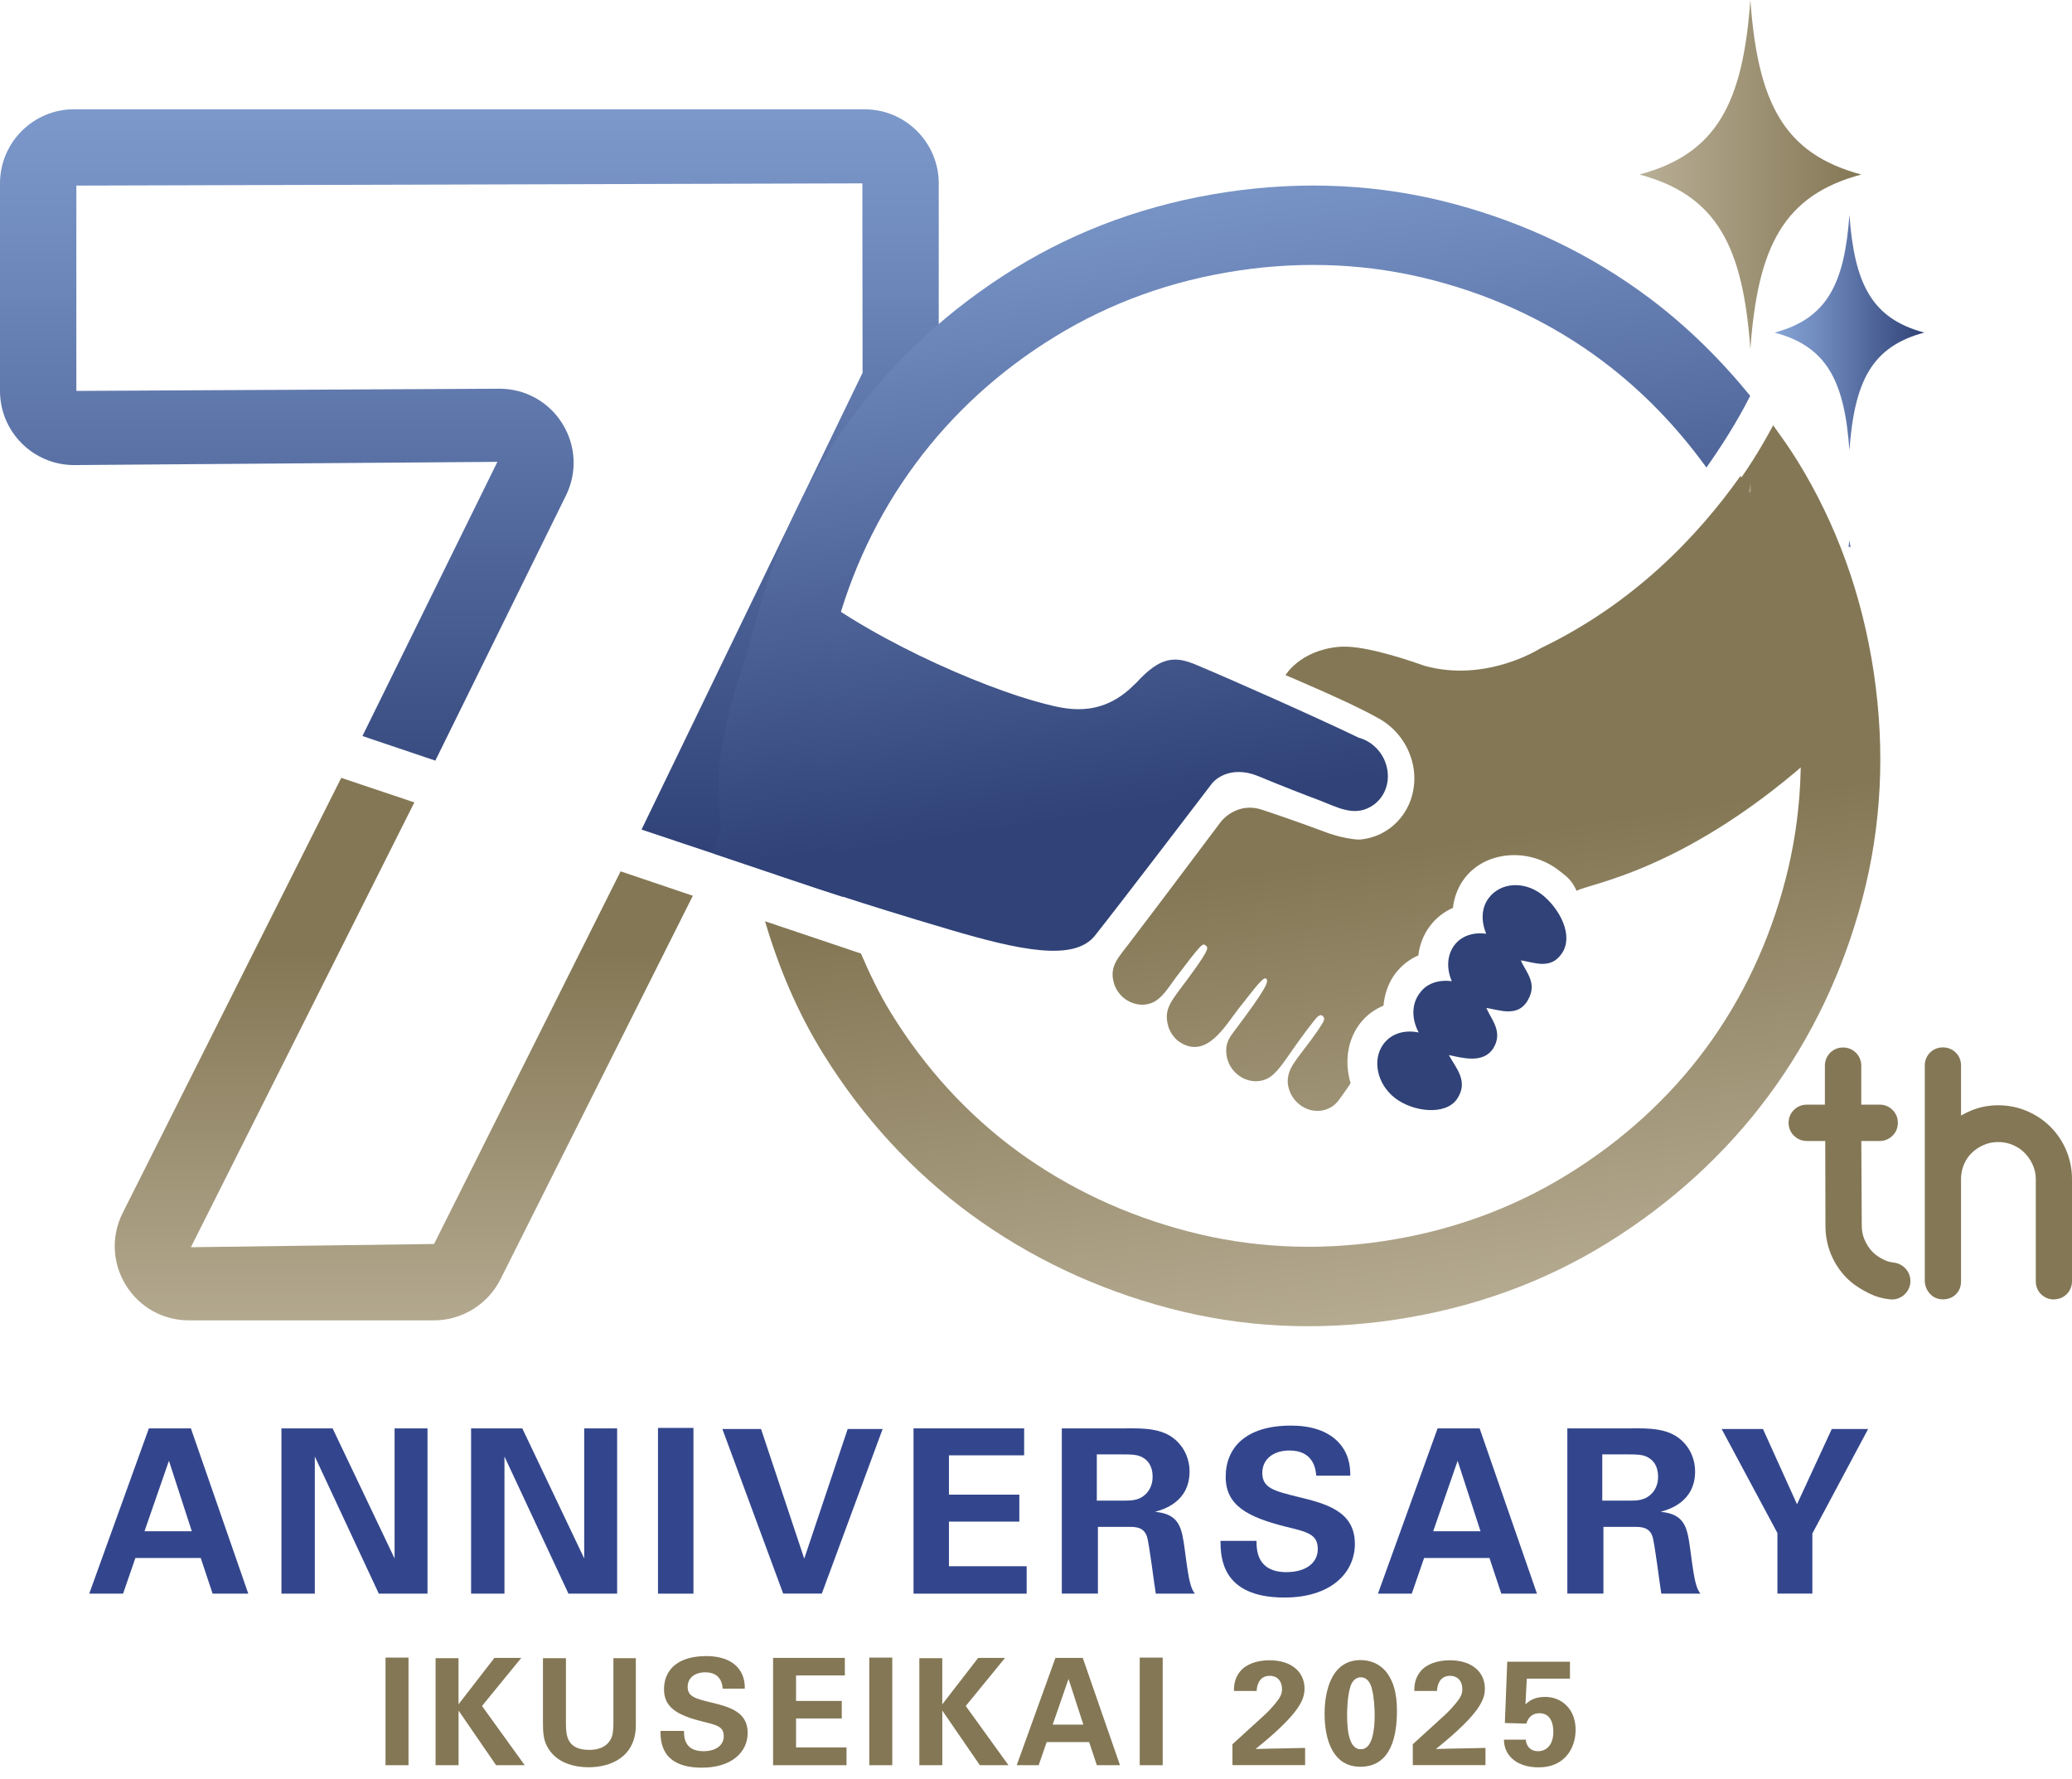
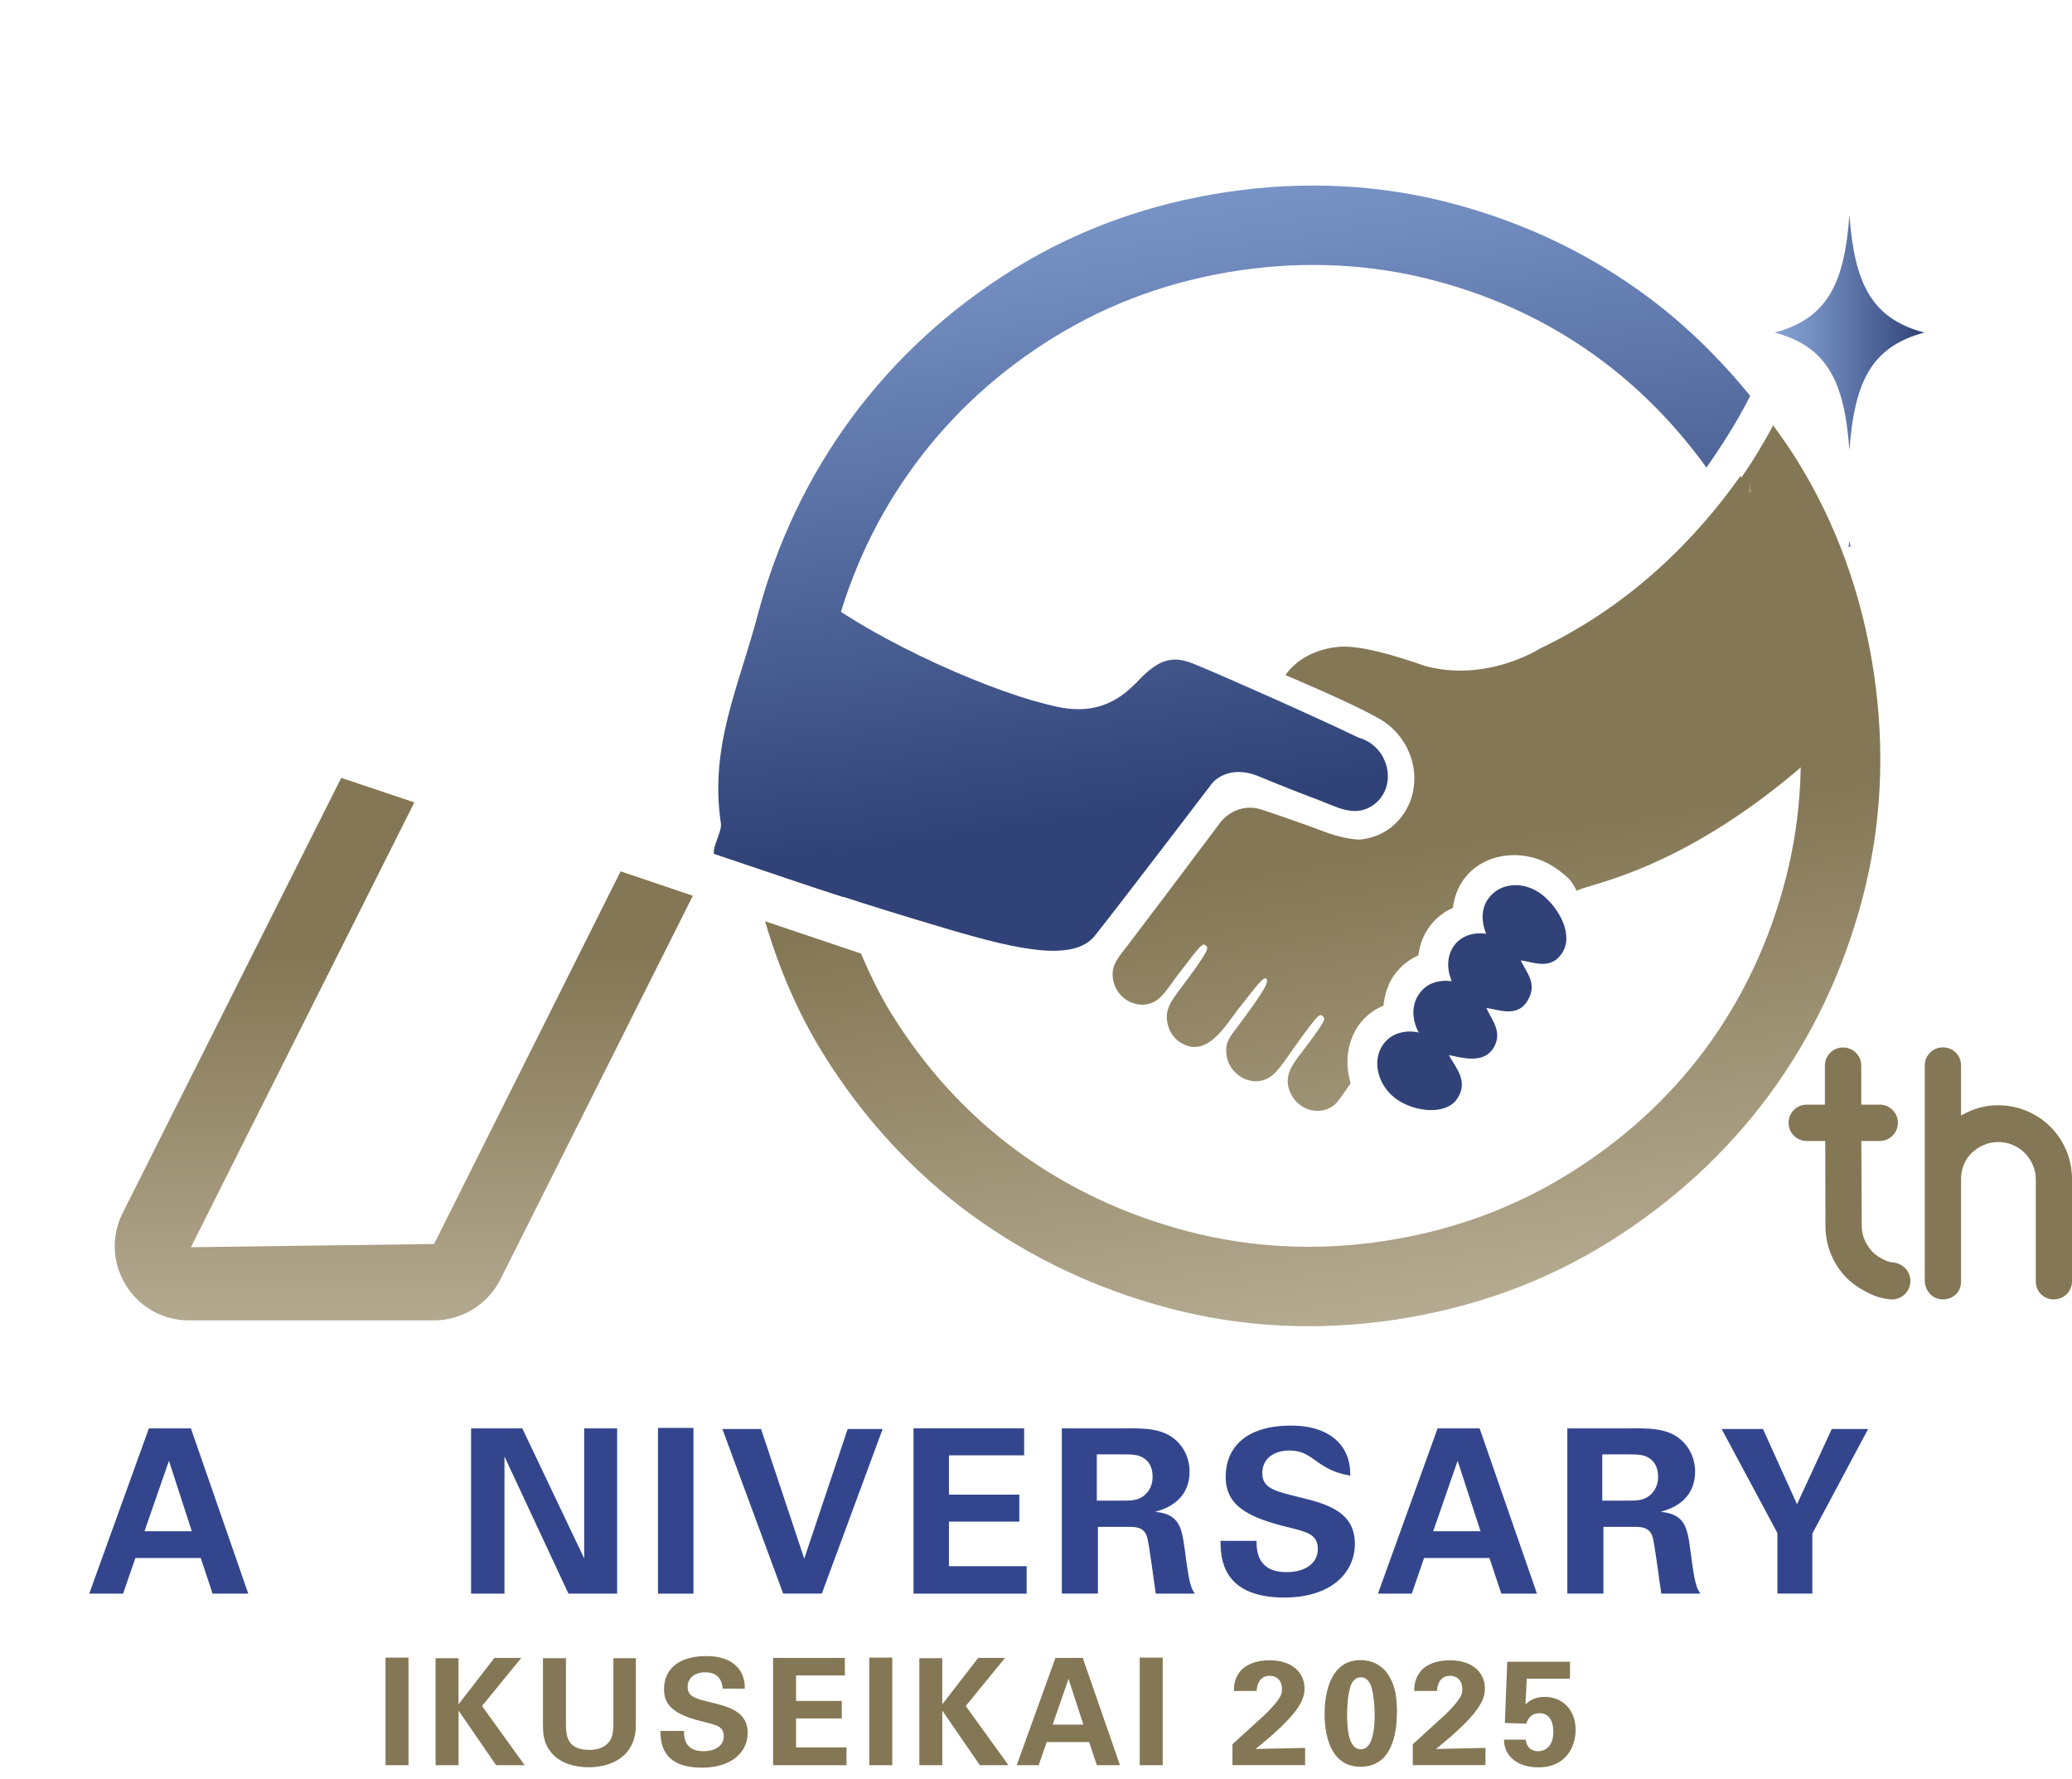
<svg xmlns="http://www.w3.org/2000/svg" width="120" height="103" viewBox="0 0 120 103" fill="none">
-   <path d="M50.07 6.326H4.294C1.925 6.326 0 8.251 0 10.617V22.635C0 25.004 1.925 26.929 4.294 26.929L28.807 26.742L20.991 42.618L25.212 44.042L32.784 28.678C33.437 27.338 33.355 25.785 32.565 24.522C31.775 23.258 30.415 22.507 28.924 22.507L4.422 22.635V10.746L49.944 10.617L49.956 21.582L37.154 48.035L41.357 49.438L53.934 23.516C54.218 22.936 54.367 22.287 54.367 21.641V10.62C54.367 8.254 52.442 6.329 50.073 6.329L50.07 6.326Z" fill="url(#paint0_linear_1_576)" />
  <path fill-rule="evenodd" clip-rule="evenodd" d="M82.161 59.781C81.764 59.032 81.726 58.157 82.22 57.508C82.638 56.917 83.349 56.718 84.08 56.812C83.779 56.11 83.788 55.341 84.215 54.75C84.633 54.177 85.344 53.966 86.075 54.066C85.779 53.369 85.779 52.594 86.206 52.018C86.885 51.088 88.26 50.992 89.301 51.796C90.325 52.606 91.144 54.15 90.471 55.18C89.813 56.195 88.804 55.703 88.078 55.607C88.382 56.315 89.064 56.92 88.479 57.923C87.9 58.938 86.812 58.462 86.081 58.365C86.388 59.058 87.055 59.745 86.493 60.684C85.914 61.612 84.7 61.252 83.91 61.091C84.32 61.843 85.066 62.606 84.396 63.615C83.729 64.624 81.808 64.376 80.781 63.571C79.751 62.764 79.453 61.36 80.123 60.453C80.585 59.822 81.389 59.614 82.167 59.786L82.161 59.781Z" fill="url(#paint1_linear_1_576)" />
  <path fill-rule="evenodd" clip-rule="evenodd" d="M65.294 54.756L67.593 51.723C69.403 49.324 68.459 50.573 70.717 47.569C70.717 47.569 71.62 46.388 73.103 46.891C74.144 47.23 75.499 47.713 76.511 48.087C77.64 48.543 78.579 48.628 78.772 48.611C80.781 48.423 82.17 46.59 81.872 44.516C81.67 43.173 80.816 42.074 79.684 41.509C78.078 40.611 74.452 39.093 74.452 39.093C74.452 39.093 75.276 37.669 77.523 37.455C78.739 37.338 80.851 37.97 82.498 38.549H82.492C86.09 39.55 89.196 37.549 89.196 37.549C94.604 34.961 98.336 31.044 100.801 27.555C102.571 30.731 105.206 36.572 105.434 43.428C97.692 50.5 91.884 51.176 91.313 51.585C91.018 50.983 90.857 50.842 90.307 50.418C88.546 49.041 85.984 49.266 84.788 50.898C84.431 51.383 84.218 51.951 84.147 52.565C83.603 52.811 83.144 53.17 82.793 53.65C82.433 54.136 82.214 54.706 82.144 55.32C81.603 55.551 81.149 55.923 80.79 56.394C80.398 56.929 80.187 57.569 80.123 58.23C78.371 58.956 77.669 60.904 78.219 62.703C78.228 62.761 77.575 63.639 77.514 63.729C76.982 64.425 75.97 64.528 75.241 63.94C74.841 63.615 74.609 63.141 74.577 62.667C74.56 62.085 74.846 61.67 75.156 61.24C75.616 60.62 76.253 59.836 76.628 59.184C76.701 59.055 76.73 58.929 76.581 58.81C76.452 58.707 76.274 58.889 76.157 59.035C75.566 59.769 75.019 60.553 74.481 61.325C74.185 61.755 73.849 62.176 73.524 62.381C72.98 62.726 72.232 62.676 71.676 62.22C71.31 61.93 71.091 61.515 71.032 61.079C70.951 60.459 71.149 60.14 71.503 59.675C73.328 57.254 73.51 56.815 73.328 56.666C73.168 56.531 72.711 57.166 71.729 58.409C70.936 59.421 69.83 61.436 68.222 60.269C67.915 60.009 67.707 59.669 67.631 59.307C67.429 58.491 67.818 57.999 68.245 57.406C70.123 54.92 70 54.879 69.822 54.747C69.658 54.604 69.629 54.58 68.108 56.59C67.719 57.096 67.294 57.874 66.639 58.096C66.142 58.266 65.554 58.16 65.092 57.795C64.773 57.526 64.554 57.172 64.478 56.788C64.279 55.914 64.814 55.399 65.285 54.764L65.294 54.756Z" fill="url(#paint2_linear_1_576)" />
  <path fill-rule="evenodd" clip-rule="evenodd" d="M45.853 33.308C49.719 36.724 56.882 39.836 60.494 40.749C61.606 41.029 63.671 41.635 65.627 39.705C65.689 39.637 65.747 39.599 65.815 39.529C67.21 37.999 68.058 37.97 69.307 38.508C71.357 39.362 76.297 41.559 78.681 42.711C79.529 42.937 80.216 43.674 80.354 44.615C80.486 45.502 80.079 46.321 79.371 46.718C78.388 47.28 77.441 46.736 76.461 46.359C75.484 45.993 74.276 45.522 72.907 44.955C71.097 44.203 70.205 45.347 70.205 45.347C70.205 45.347 64.887 52.322 63.416 54.171C62.208 55.698 59.029 55.016 54.987 53.823C49.626 52.243 46.85 51.269 45.154 50.702C43.478 44.264 44.507 37.713 45.85 33.302L45.853 33.308Z" fill="url(#paint3_linear_1_576)" />
  <path d="M98.83 27.075C97.122 24.712 95.118 22.638 92.831 20.918C89.944 18.748 86.636 17.169 82.998 16.224C79.368 15.279 75.572 15.089 71.711 15.668C67.85 16.247 64.285 17.534 61.088 19.5C57.888 21.462 55.171 23.943 53.01 26.867C50.842 29.795 49.269 33.118 48.327 36.745C47.382 40.38 47.195 44.174 47.768 48.026C47.988 49.491 48.409 50.562 48.833 51.939C47.529 51.536 43.375 50.117 41.348 49.441C41.266 49.008 41.816 48.131 41.752 47.692C41.082 43.209 42.77 39.819 43.878 35.621C44.993 31.413 46.832 27.558 49.345 24.159C51.86 20.763 55.01 17.874 58.71 15.581C62.395 13.293 66.543 11.796 71.029 11.123C75.516 10.45 79.927 10.673 84.118 11.784C88.327 12.899 92.164 14.741 95.519 17.256C97.692 18.883 99.629 20.796 101.363 22.919C100.608 24.431 99.614 25.961 98.821 27.081L98.83 27.075Z" fill="url(#paint4_linear_1_576)" />
  <path d="M118.953 75.241C118.666 75.241 118.409 75.136 118.207 74.937C118.005 74.735 117.903 74.478 117.903 74.188V68.28C117.903 67.982 117.844 67.71 117.727 67.45C117.613 67.186 117.452 66.952 117.254 66.751C117.063 66.557 116.829 66.405 116.563 66.291C116.294 66.18 116.022 66.127 115.727 66.127C115.431 66.127 115.156 66.18 114.905 66.288C114.645 66.4 114.416 66.549 114.215 66.736C114.019 66.92 113.869 67.134 113.761 67.379C113.65 67.631 113.589 67.894 113.574 68.184V74.183C113.574 74.49 113.478 74.744 113.279 74.94C113.086 75.133 112.825 75.235 112.524 75.235C112.223 75.235 111.977 75.127 111.784 74.925C111.603 74.729 111.497 74.493 111.474 74.215V61.696C111.474 61.407 111.579 61.149 111.778 60.95C111.974 60.752 112.237 60.646 112.524 60.646C112.811 60.646 113.071 60.752 113.27 60.95C113.472 61.149 113.574 61.41 113.574 61.696V64.592C113.77 64.478 113.981 64.376 114.2 64.288C114.677 64.095 115.192 63.998 115.727 63.998C116.309 63.998 116.867 64.109 117.391 64.332C117.909 64.554 118.371 64.861 118.754 65.247C119.146 65.639 119.453 66.095 119.669 66.613C119.889 67.134 120 67.695 120 68.277V74.185C120 74.475 119.895 74.732 119.696 74.931C119.497 75.13 119.237 75.235 118.95 75.235L118.953 75.241Z" fill="#847755" />
  <path d="M109.471 75.238C109.046 75.195 108.657 75.086 108.312 74.919C107.909 74.724 107.397 74.44 106.967 74.016C106.581 73.63 106.274 73.171 106.051 72.65C105.832 72.123 105.721 71.565 105.721 70.983L105.709 66.066H104.645C104.355 66.066 104.098 65.961 103.896 65.759C103.691 65.557 103.586 65.3 103.586 65.013C103.586 64.727 103.691 64.466 103.896 64.267C104.098 64.066 104.349 63.963 104.642 63.963H105.689V61.705C105.689 61.422 105.794 61.164 105.99 60.962C106.192 60.76 106.452 60.652 106.739 60.652C107.025 60.652 107.283 60.755 107.485 60.956C107.689 61.158 107.795 61.416 107.795 61.702V63.96H108.856C109.146 63.96 109.403 64.066 109.605 64.267C109.81 64.466 109.915 64.727 109.915 65.013C109.915 65.3 109.81 65.557 109.605 65.759C109.403 65.961 109.146 66.066 108.856 66.066H107.798L107.824 70.977C107.824 71.24 107.874 71.498 107.961 71.723C108.081 72.024 108.251 72.29 108.47 72.51C108.649 72.688 108.874 72.834 109.175 72.975C109.31 73.039 109.479 73.083 109.678 73.106C110.225 73.171 110.641 73.627 110.641 74.168C110.641 74.454 110.532 74.724 110.33 74.925C110.129 75.127 109.863 75.241 109.579 75.241L109.474 75.235L109.471 75.238Z" fill="#847755" />
  <path d="M104.063 26.628C103.633 25.934 103.162 25.279 102.694 24.624C102.027 25.873 101.106 27.409 99.997 28.795C100.041 28.865 100.094 28.93 100.137 29.003C102.106 32.205 103.396 35.779 103.969 39.629C104.542 43.478 104.355 47.274 103.41 50.916C102.474 54.533 100.913 57.839 98.775 60.731C96.642 63.612 93.94 66.069 90.74 68.034C87.543 70 83.969 71.29 80.111 71.866C76.259 72.442 72.463 72.252 68.83 71.307C65.209 70.366 61.892 68.812 58.968 66.686C56.051 64.557 53.574 61.854 51.603 58.655C50.93 57.558 50.371 56.397 49.862 55.212L44.308 53.343C45.113 56.075 46.201 58.64 47.681 61.024C49.977 64.727 52.861 67.856 56.247 70.331C59.658 72.82 63.513 74.645 67.71 75.75C71.907 76.862 76.309 77.084 80.793 76.414C85.282 75.744 89.43 74.244 93.118 71.954C96.809 69.664 99.944 66.797 102.433 63.437C104.922 60.076 106.748 56.242 107.859 52.036C108.97 47.842 109.19 43.437 108.52 38.944C107.85 34.455 106.35 30.31 104.063 26.625V26.628Z" fill="url(#paint5_linear_1_576)" />
  <path d="M35.943 50.45L25.139 72.03L11.056 72.217L23.998 46.461L19.763 45.04L7.084 70.275C6.429 71.615 6.511 73.168 7.3 74.431C8.087 75.698 9.45 76.452 10.942 76.452H25.142C26.771 76.452 28.289 75.505 29.006 74.031L40.126 51.866L35.943 50.453V50.45Z" fill="url(#paint6_linear_1_576)" />
  <path d="M11.056 82.706L14.379 92.276H12.313L11.626 90.211H7.841L7.128 92.276H5.168L8.622 82.706H11.059H11.056ZM11.108 88.661L9.784 84.583L8.368 88.661H11.108Z" fill="#33468D" />
-   <path d="M16.297 82.706H19.263L22.852 90.237V82.706H24.759V92.276H21.939L18.233 84.335V92.276H16.3V82.706H16.297Z" fill="#33468D" />
  <path d="M27.283 82.706H30.249L33.834 90.237V82.706H35.741V92.276H32.922L29.216 84.335V92.276H27.283V82.706Z" fill="#33468D" />
  <path d="M38.108 82.679H40.161V92.276H38.108V82.679Z" fill="#33468D" />
  <path d="M44.077 82.744L46.578 90.249L49.093 82.744H51.117L47.596 92.273H45.358L41.837 82.744H44.074H44.077Z" fill="#33468D" />
  <path d="M52.907 82.706H59.313V84.267H54.958V86.543H59.035V88.105H54.958V90.688H59.459V92.276H52.907V82.706Z" fill="#33468D" />
  <path d="M61.495 82.706H65.162C66.221 82.694 67.294 82.694 68.061 83.355C68.657 83.873 68.894 84.572 68.894 85.195C68.894 86.982 67.359 87.406 66.897 87.538C68.339 87.669 68.444 88.491 68.617 89.734C68.763 90.86 68.842 91.322 68.909 91.588C69.014 92.013 69.093 92.118 69.201 92.276H66.938C66.844 91.746 66.555 89.325 66.42 88.953C66.236 88.409 65.733 88.409 65.388 88.409H63.586V92.273H61.495V82.703V82.706ZM63.522 86.888H65.177C65.414 86.888 65.891 86.888 66.224 86.622C66.37 86.517 66.753 86.186 66.753 85.511C66.753 84.835 66.435 84.557 66.25 84.437C65.931 84.212 65.548 84.212 64.899 84.212H63.522V86.885V86.888Z" fill="#33468D" />
-   <path d="M72.773 89.216C72.773 89.667 72.746 91.03 74.507 91.03C75.619 91.03 76.32 90.501 76.32 89.693C76.32 88.845 75.724 88.702 74.507 88.409C72.232 87.839 70.986 87.166 70.986 85.511C70.986 83.855 72.112 82.545 74.77 82.545C75.762 82.545 76.941 82.77 77.657 83.671C78.201 84.358 78.201 85.127 78.201 85.443H76.23C76.204 85.113 76.098 83.987 74.683 83.987C73.729 83.987 73.106 84.502 73.106 85.285C73.106 86.172 73.808 86.333 75.186 86.675C76.841 87.073 78.467 87.523 78.467 89.389C78.467 91.109 77.037 92.501 74.39 92.501C70.722 92.501 70.696 90.144 70.684 89.219H72.776L72.773 89.216Z" fill="#33468D" />
+   <path d="M72.773 89.216C72.773 89.667 72.746 91.03 74.507 91.03C75.619 91.03 76.32 90.501 76.32 89.693C76.32 88.845 75.724 88.702 74.507 88.409C72.232 87.839 70.986 87.166 70.986 85.511C70.986 83.855 72.112 82.545 74.77 82.545C75.762 82.545 76.941 82.77 77.657 83.671C78.201 84.358 78.201 85.127 78.201 85.443C76.204 85.113 76.098 83.987 74.683 83.987C73.729 83.987 73.106 84.502 73.106 85.285C73.106 86.172 73.808 86.333 75.186 86.675C76.841 87.073 78.467 87.523 78.467 89.389C78.467 91.109 77.037 92.501 74.39 92.501C70.722 92.501 70.696 90.144 70.684 89.219H72.776L72.773 89.216Z" fill="#33468D" />
  <path d="M85.692 82.706L89.014 92.276H86.949L86.262 90.211H82.477L81.764 92.276H79.804L83.258 82.706H85.695H85.692ZM85.744 88.661L84.419 84.583L83.004 88.661H85.744Z" fill="#33468D" />
  <path d="M90.772 82.706H94.44C95.499 82.694 96.572 82.694 97.338 83.355C97.935 83.873 98.172 84.572 98.172 85.195C98.172 86.982 96.636 87.406 96.174 87.538C97.616 87.669 97.722 88.491 97.894 89.734C98.04 90.86 98.119 91.322 98.187 91.588C98.292 92.013 98.371 92.118 98.479 92.276H96.215C96.122 91.746 95.832 89.325 95.698 88.953C95.513 88.409 95.01 88.409 94.665 88.409H92.863V92.273H90.772V82.703V82.706ZM92.796 86.888H94.452C94.689 86.888 95.165 86.888 95.499 86.622C95.645 86.517 96.028 86.186 96.028 85.511C96.028 84.835 95.709 84.557 95.525 84.437C95.206 84.212 94.823 84.212 94.174 84.212H92.796V86.885V86.888Z" fill="#33468D" />
  <path d="M102.103 82.744L104.074 87.099L106.087 82.744H108.192L104.963 88.792V92.273H102.939V88.766L99.71 82.744H102.106H102.103Z" fill="#33468D" />
  <path d="M22.328 95.979H23.659V102.209H22.328V95.979Z" fill="#847755" />
  <path d="M25.224 96.014H26.555V98.684L28.634 95.996H30.19L27.915 98.781L30.389 102.209H28.731L26.558 99.047V102.209H25.227V96.014H25.224Z" fill="#847755" />
  <path d="M32.776 96.014V99.793C32.776 100.471 32.828 101.322 34.124 101.322C34.337 101.322 34.984 101.313 35.326 100.781C35.455 100.591 35.525 100.351 35.525 99.725V96.014H36.824V99.889C36.824 101.738 35.355 102.328 34.101 102.328C33.48 102.328 32.349 102.191 31.764 101.255C31.462 100.781 31.445 100.301 31.445 99.725V96.014H32.776Z" fill="#847755" />
  <path d="M39.614 100.223C39.614 100.515 39.596 101.398 40.74 101.398C41.462 101.398 41.916 101.056 41.916 100.53C41.916 99.98 41.53 99.886 40.74 99.696C39.263 99.328 38.456 98.889 38.456 97.815C38.456 96.742 39.187 95.891 40.913 95.891C41.556 95.891 42.322 96.037 42.784 96.622C43.135 97.07 43.135 97.567 43.135 97.775H41.854C41.837 97.561 41.77 96.83 40.848 96.83C40.228 96.83 39.825 97.166 39.825 97.672C39.825 98.248 40.281 98.351 41.173 98.573C42.246 98.83 43.302 99.123 43.302 100.334C43.302 101.451 42.375 102.352 40.655 102.352C38.274 102.352 38.26 100.822 38.251 100.223H39.608H39.614Z" fill="#847755" />
  <path d="M44.77 95.996H48.929V97.011H46.104V98.488H48.751V99.503H46.104V101.179H49.026V102.209H44.773V95.996H44.77Z" fill="#847755" />
  <path d="M50.345 95.979H51.676V102.209H50.345V95.979Z" fill="#847755" />
  <path d="M53.241 96.014H54.572V98.684L56.651 95.996H58.207L55.931 98.781L58.406 102.209H56.748L54.574 99.047V102.209H53.244V96.014H53.241Z" fill="#847755" />
  <path d="M62.708 95.996L64.864 102.209H63.524L63.077 100.869H60.62L60.155 102.209H58.883L61.126 95.996H62.708ZM62.743 99.86L61.884 97.213L60.965 99.86H62.743Z" fill="#847755" />
  <path d="M66.008 95.979H67.338V102.209H66.008V95.979Z" fill="#847755" />
  <path d="M71.378 100.995L72.934 99.576C73.209 99.328 73.519 99.053 73.834 98.667C74.171 98.263 74.247 98.073 74.247 97.798C74.247 97.342 73.981 97.034 73.533 97.034C72.846 97.034 72.784 97.739 72.779 97.912H71.465C71.465 97.672 71.465 97.225 71.816 96.786C72.159 96.356 72.796 96.134 73.524 96.134C74.829 96.134 75.551 96.839 75.551 97.766C75.551 98.383 75.311 99.184 72.717 101.27C73.586 101.252 73.688 101.243 74.367 101.235C75.285 101.217 75.39 101.217 75.586 101.208V102.206H71.378V100.995Z" fill="#847755" />
  <path d="M78.798 96.125C79.64 96.125 80.137 96.581 80.363 96.915C80.673 97.371 80.904 97.953 80.904 99.079C80.904 100.471 80.585 102.299 78.783 102.299C77.245 102.299 76.713 100.822 76.713 99.222C76.713 98.424 76.876 96.122 78.801 96.122L78.798 96.125ZM79.462 97.815C79.427 97.652 79.281 97.119 78.81 97.119C78.441 97.119 78.277 97.456 78.216 97.634C78.017 98.245 78.017 99.164 78.017 99.31C78.017 100.334 78.172 101.287 78.815 101.287C79.503 101.287 79.614 100.117 79.614 99.295C79.614 98.918 79.57 98.213 79.459 97.818L79.462 97.815Z" fill="#847755" />
  <path d="M81.822 100.995L83.378 99.576C83.653 99.328 83.963 99.053 84.279 98.667C84.615 98.263 84.691 98.073 84.691 97.798C84.691 97.342 84.425 97.034 83.978 97.034C83.29 97.034 83.229 97.739 83.223 97.912H81.91C81.91 97.672 81.91 97.225 82.261 96.786C82.603 96.356 83.241 96.134 83.969 96.134C85.273 96.134 85.996 96.839 85.996 97.766C85.996 98.383 85.756 99.184 83.162 101.27C84.03 101.252 84.133 101.243 84.811 101.235C85.73 101.217 85.835 101.217 86.031 101.208V102.206H81.822V100.995Z" fill="#847755" />
  <path d="M88.371 100.729C88.362 100.866 88.473 101.398 89.076 101.398C89.541 101.398 89.962 101.062 89.962 100.272C89.962 99.696 89.74 99.199 89.163 99.199C88.587 99.199 88.441 99.664 88.4 99.801L87.154 99.766L87.292 96.219H90.924V97.198H88.424L88.347 98.684C88.537 98.52 88.821 98.254 89.482 98.254C90.445 98.254 91.252 98.959 91.252 100.161C91.252 101.185 90.649 102.334 89.114 102.334C88.488 102.334 87.85 102.171 87.438 101.682C87.136 101.322 87.11 100.951 87.101 100.729H88.374H88.371Z" fill="#847755" />
-   <path d="M94.946 10.105C99.444 11.307 100.942 14.273 101.372 20.211C101.802 14.27 103.296 11.307 107.798 10.105C103.299 8.903 101.802 5.937 101.372 0C100.942 5.94 99.447 8.903 94.946 10.105Z" fill="url(#paint7_linear_1_576)" />
  <path d="M101.372 27.938C101.348 28.128 101.31 28.315 101.281 28.503H101.459C101.43 28.312 101.392 28.128 101.369 27.938H101.372Z" fill="url(#paint8_linear_1_576)" />
  <path d="M102.776 19.257C105.812 20.067 106.821 22.068 107.11 26.072C107.4 22.068 108.409 20.067 111.445 19.257C108.409 18.447 107.4 16.446 107.11 12.442C106.821 16.446 105.812 18.447 102.776 19.257Z" fill="url(#paint9_linear_1_576)" />
  <path d="M107.11 31.287C107.096 31.416 107.069 31.541 107.049 31.667H107.169C107.148 31.538 107.125 31.416 107.107 31.287H107.11Z" fill="url(#paint10_linear_1_576)" />
  <defs>
    <linearGradient id="paint0_linear_1_576" x1="27.18" y1="-0.363" x2="27.18" y2="49.239" gradientUnits="userSpaceOnUse">
      <stop stop-color="#87A5D6" />
      <stop offset="0.33" stop-color="#6D87BA" />
      <stop offset="1" stop-color="#304277" />
    </linearGradient>
    <linearGradient id="paint1_linear_1_576" x1="76.812" y1="1.53" x2="83.216" y2="44.377" gradientUnits="userSpaceOnUse">
      <stop stop-color="#87A5D6" />
      <stop offset="0.33" stop-color="#6D87BA" />
      <stop offset="1" stop-color="#304277" />
    </linearGradient>
    <linearGradient id="paint2_linear_1_576" x1="89.12" y1="77.255" x2="84.837" y2="48.591" gradientUnits="userSpaceOnUse">
      <stop stop-color="#B9AF96" />
      <stop offset="1" stop-color="#847755" />
    </linearGradient>
    <linearGradient id="paint3_linear_1_576" x1="56.264" y1="4.672" x2="62.651" y2="47.406" gradientUnits="userSpaceOnUse">
      <stop stop-color="#87A5D6" />
      <stop offset="0.33" stop-color="#6D87BA" />
      <stop offset="1" stop-color="#304277" />
    </linearGradient>
    <linearGradient id="paint4_linear_1_576" x1="66.43" y1="3.158" x2="72.778" y2="45.629" gradientUnits="userSpaceOnUse">
      <stop stop-color="#87A5D6" />
      <stop offset="0.33" stop-color="#6D87BA" />
      <stop offset="1" stop-color="#304277" />
    </linearGradient>
    <linearGradient id="paint5_linear_1_576" x1="81.244" y1="78.432" x2="76.96" y2="49.768" gradientUnits="userSpaceOnUse">
      <stop stop-color="#B9AF96" />
      <stop offset="1" stop-color="#847755" />
    </linearGradient>
    <linearGradient id="paint6_linear_1_576" x1="23.384" y1="79.204" x2="23.384" y2="55.116" gradientUnits="userSpaceOnUse">
      <stop stop-color="#B9AF96" />
      <stop offset="1" stop-color="#847755" />
    </linearGradient>
    <linearGradient id="paint7_linear_1_576" x1="94.946" y1="10.105" x2="107.798" y2="10.105" gradientUnits="userSpaceOnUse">
      <stop stop-color="#B9AF96" />
      <stop offset="1" stop-color="#847755" />
    </linearGradient>
    <linearGradient id="paint8_linear_1_576" x1="101.281" y1="28.219" x2="101.462" y2="28.219" gradientUnits="userSpaceOnUse">
      <stop stop-color="#B9AF96" />
      <stop offset="1" stop-color="#847755" />
    </linearGradient>
    <linearGradient id="paint9_linear_1_576" x1="102.776" y1="19.257" x2="111.445" y2="19.257" gradientUnits="userSpaceOnUse">
      <stop stop-color="#87A5D6" />
      <stop offset="0.33" stop-color="#6D87BA" />
      <stop offset="1" stop-color="#304277" />
    </linearGradient>
    <linearGradient id="paint10_linear_1_576" x1="107.049" y1="31.477" x2="107.172" y2="31.477" gradientUnits="userSpaceOnUse">
      <stop stop-color="#87A5D6" />
      <stop offset="0.33" stop-color="#6D87BA" />
      <stop offset="1" stop-color="#304277" />
    </linearGradient>
  </defs>
</svg>